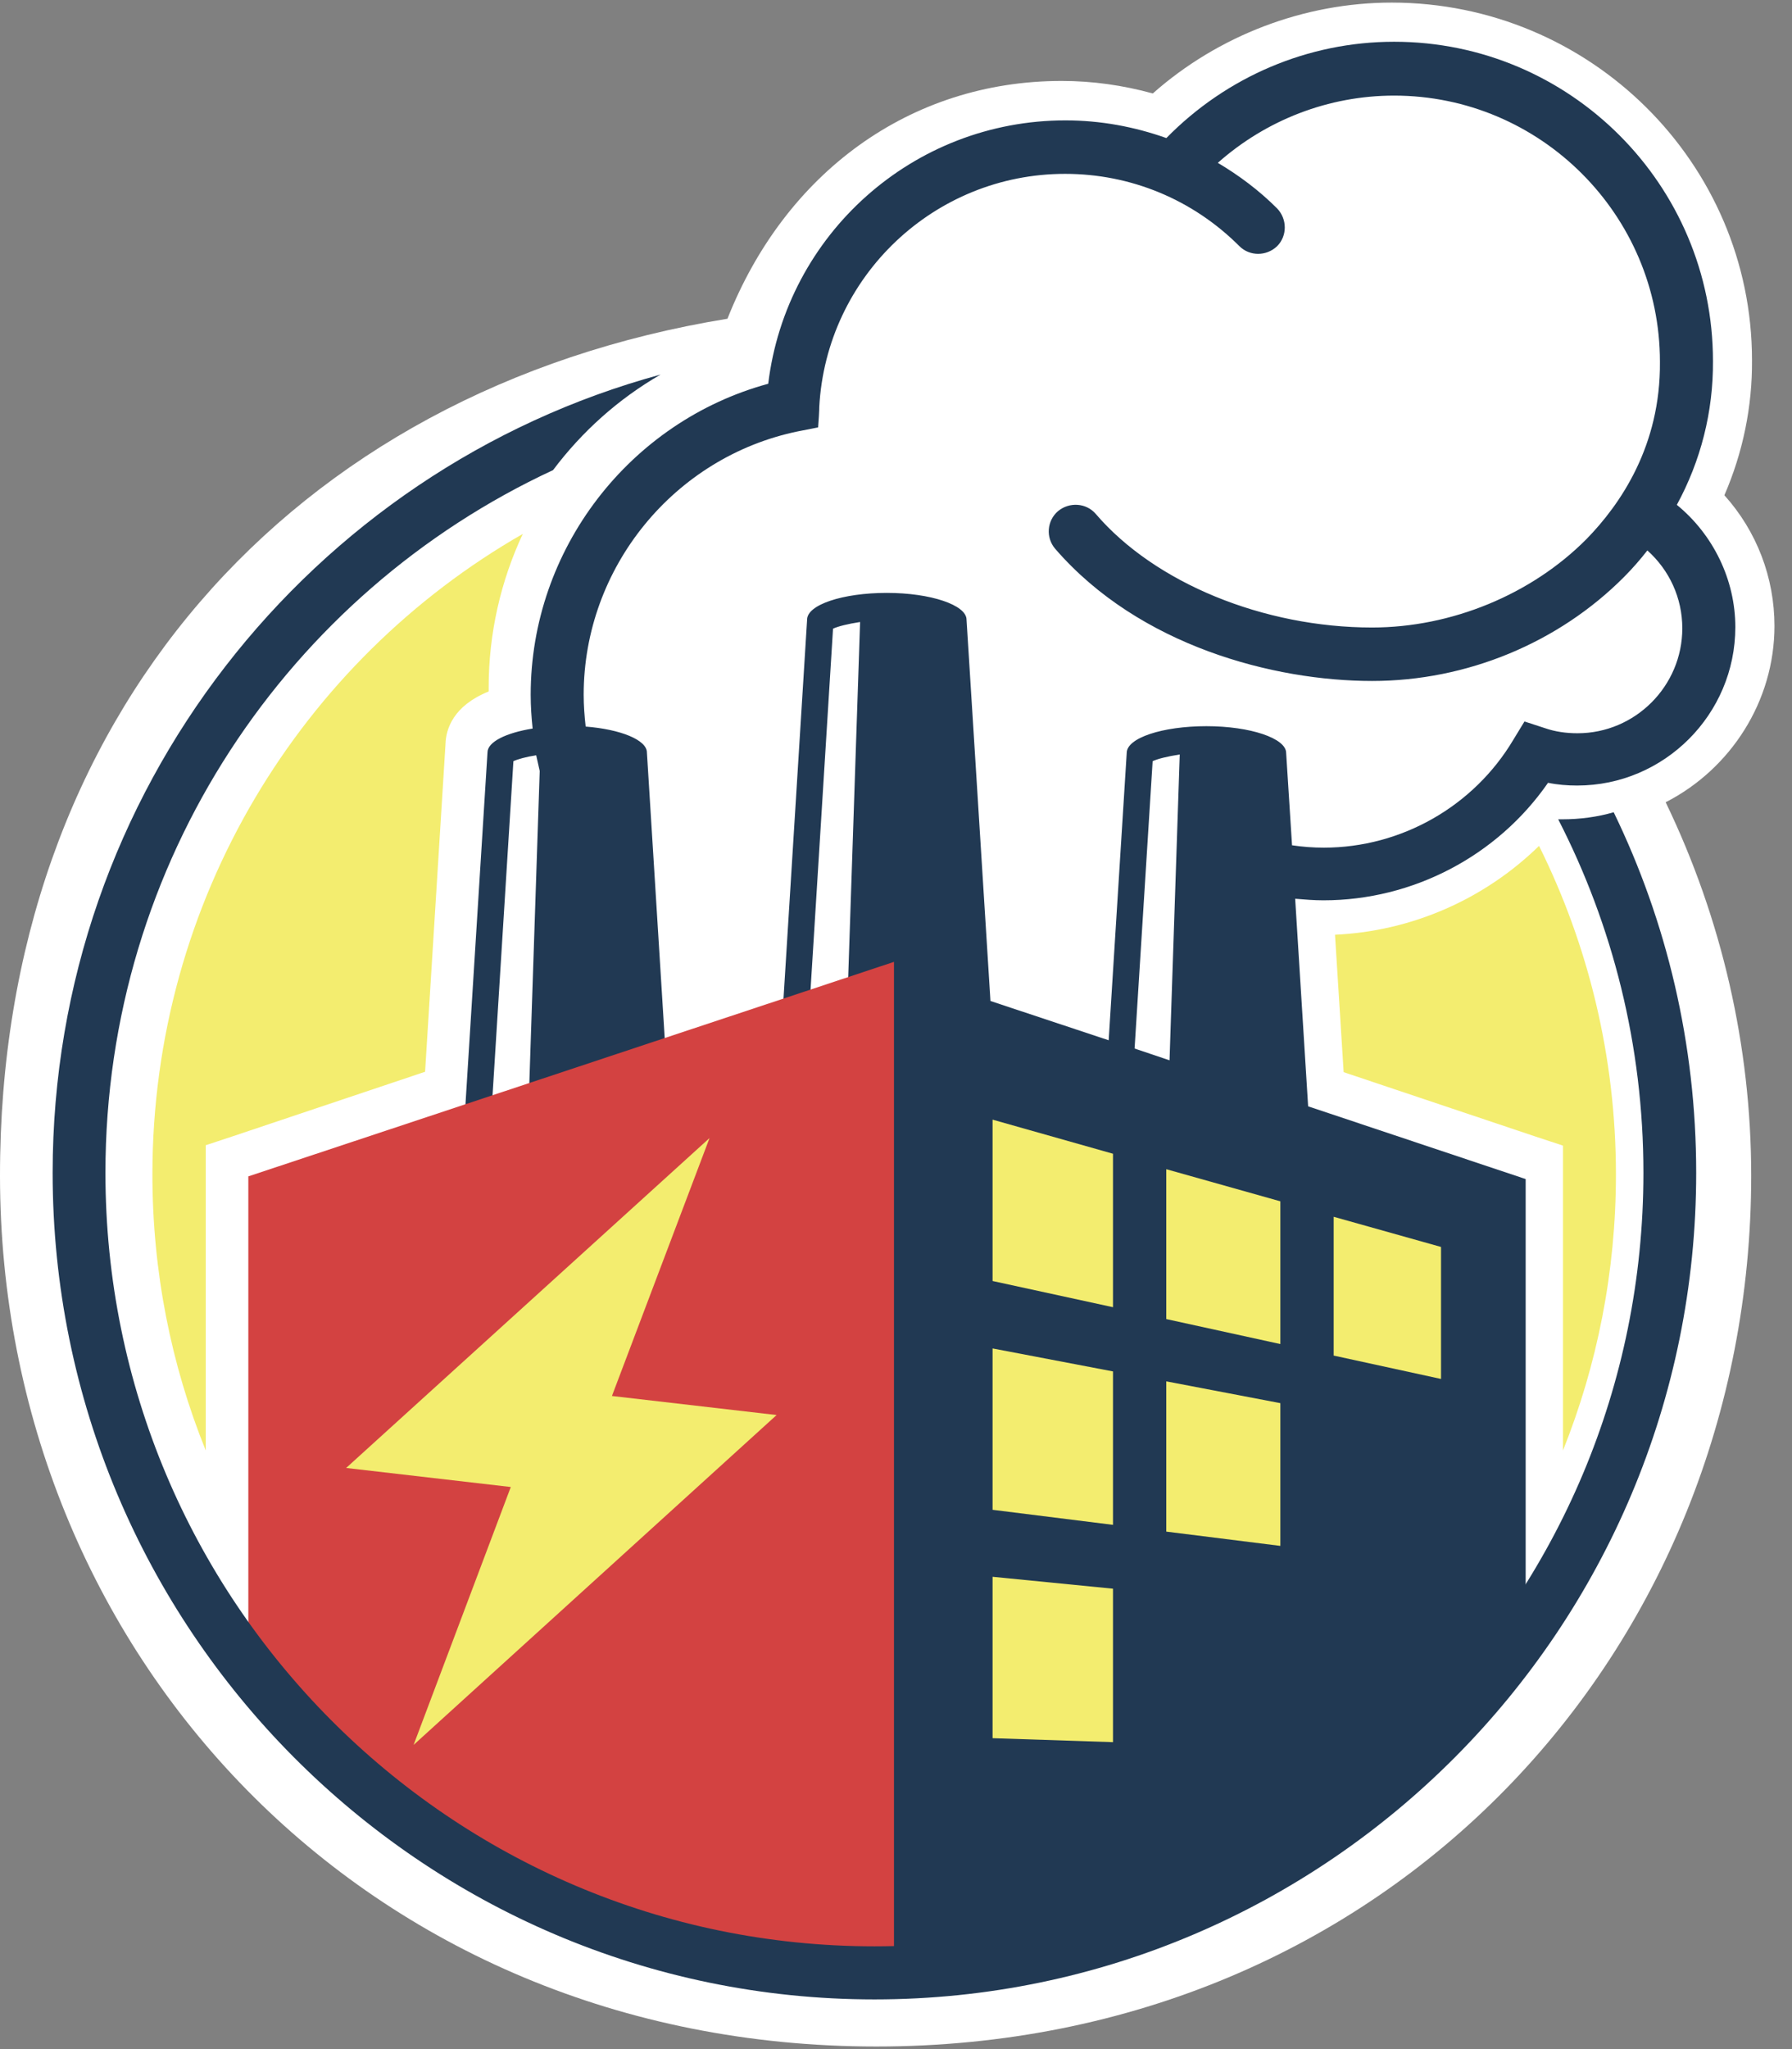
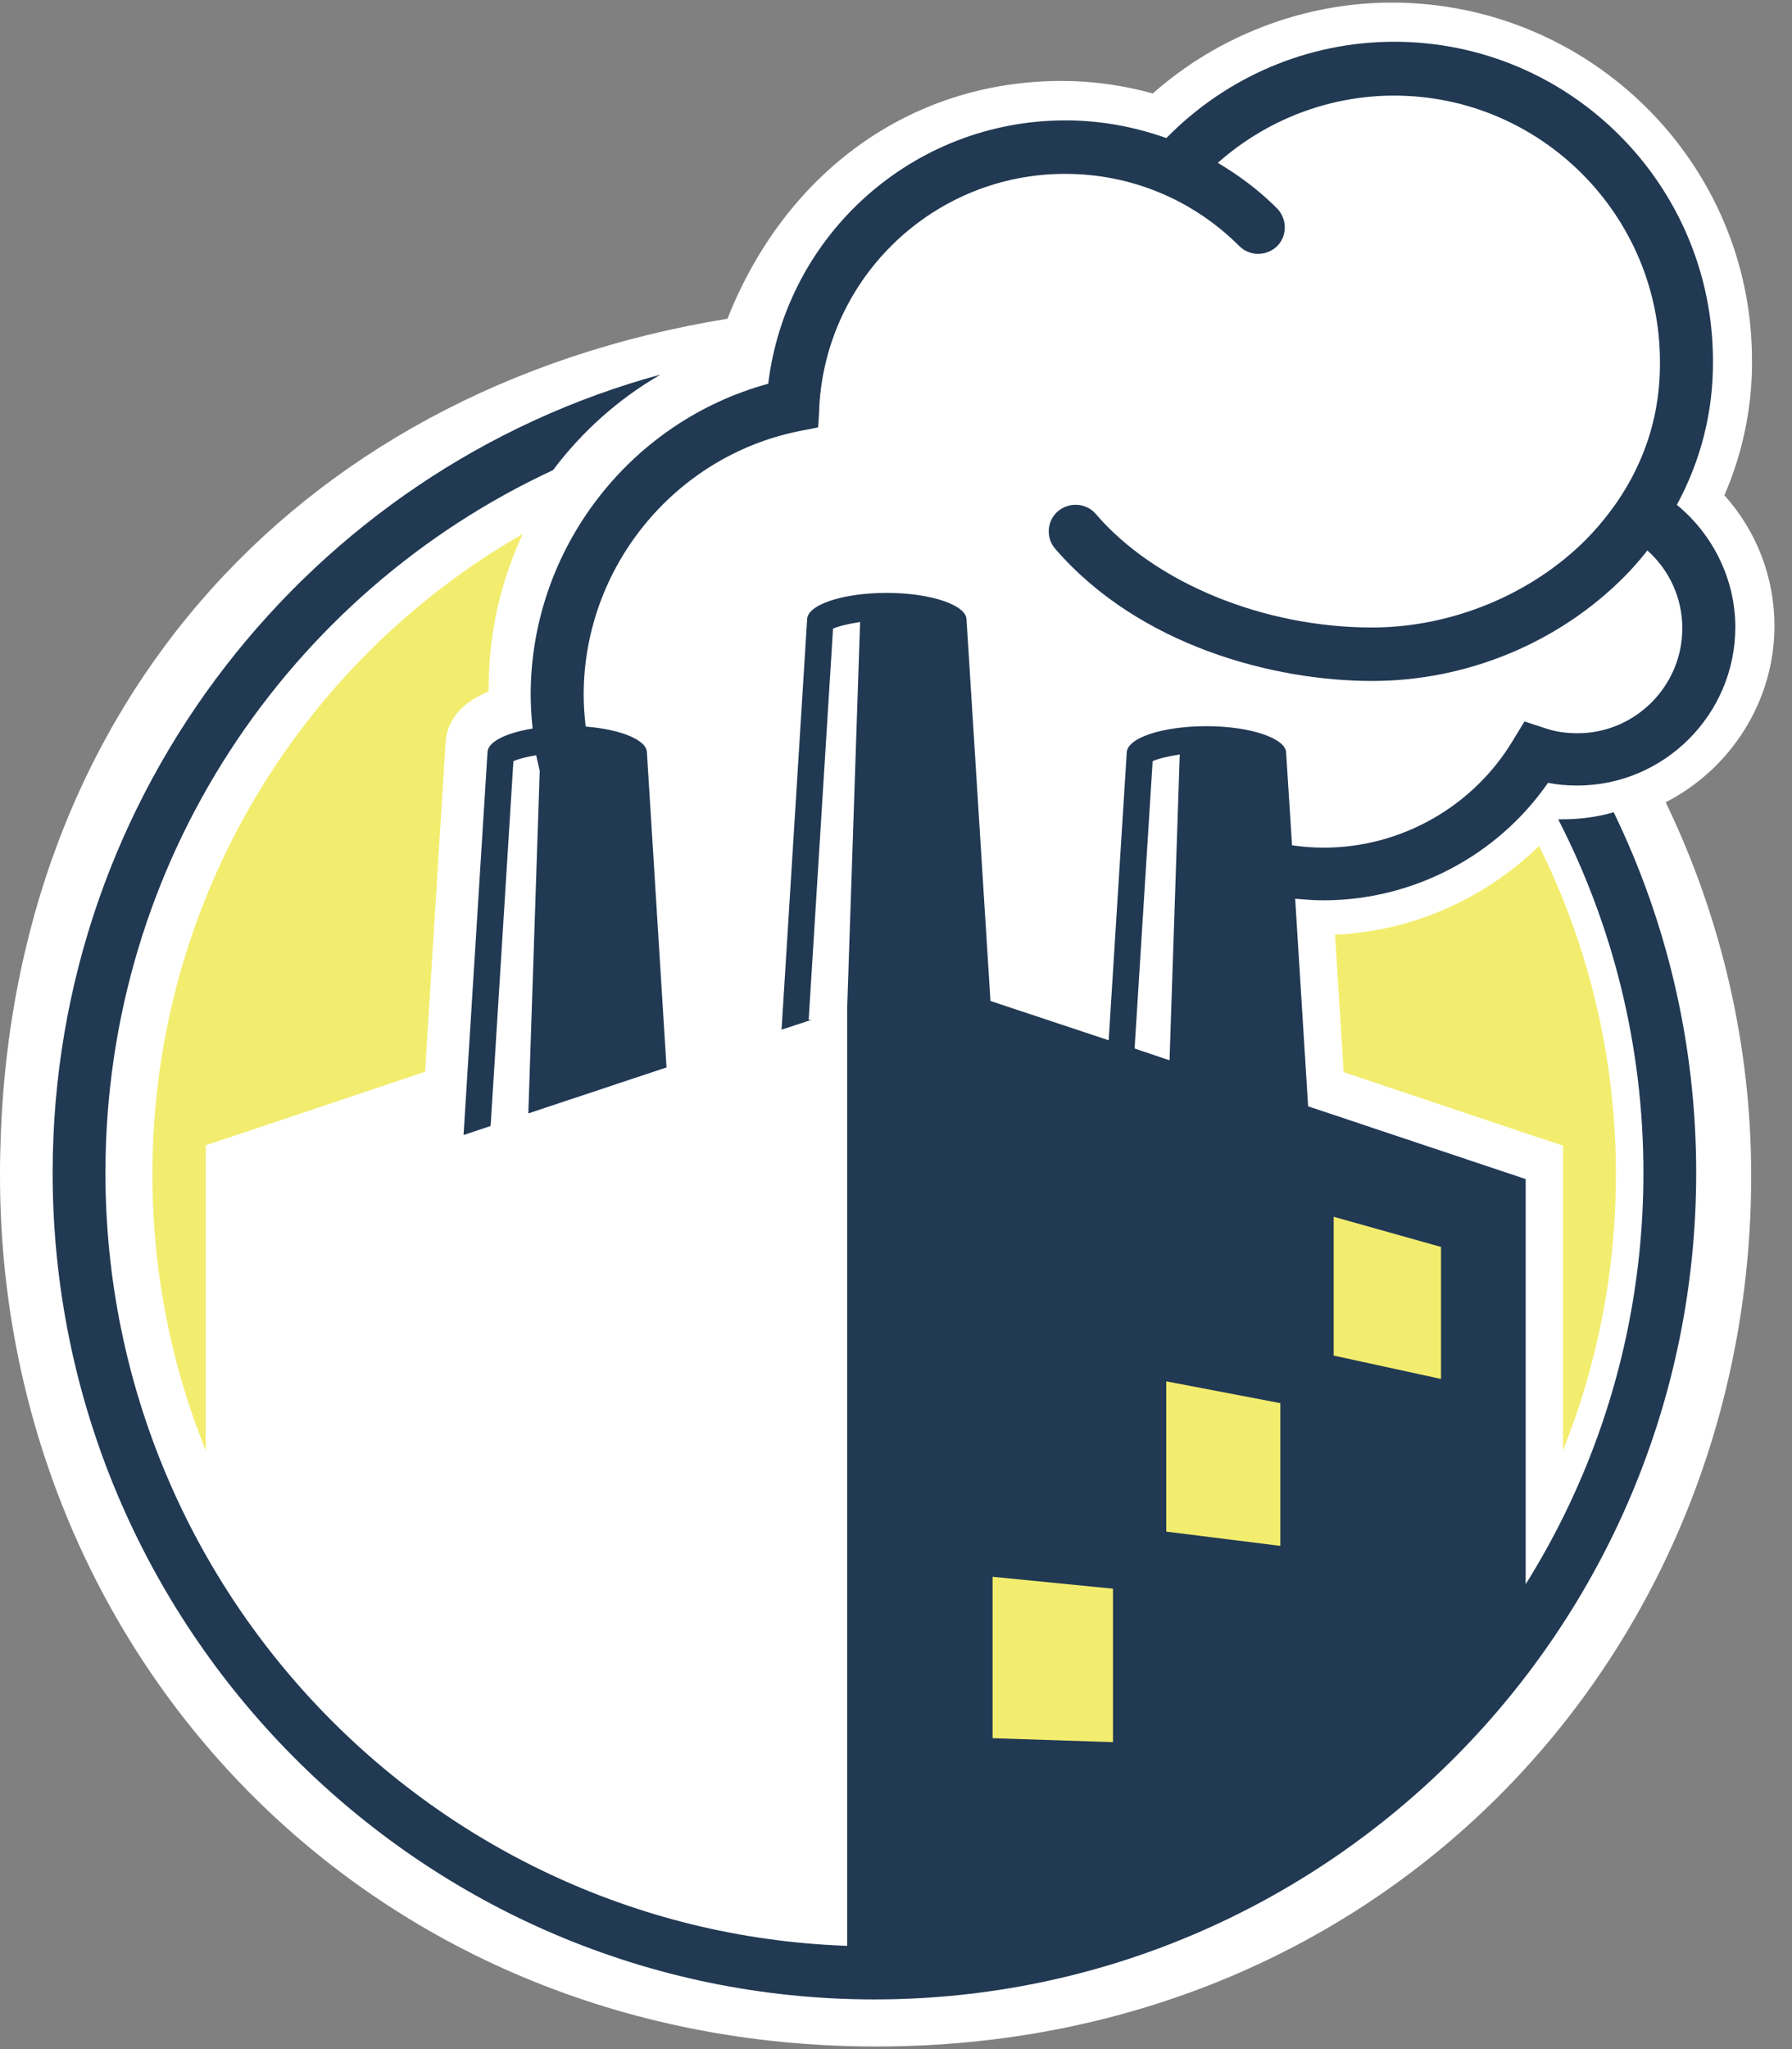
<svg xmlns="http://www.w3.org/2000/svg" width="56" height="64" viewBox="0 0 56 64" fill="none">
  <rect x="0" y="0" width="56" height="64" fill="#808080" stroke="none" />
  <path d="M55.452 19.553C55.452 18.037 54.898 16.593 53.887 15.468C54.466 14.135 54.762 12.692 54.75 11.248C54.75 5.096 49.699 0.081 43.49 0.081C40.755 0.081 38.07 1.109 36.025 2.919C35.088 2.662 34.14 2.528 33.179 2.528C28.424 2.528 24.533 5.408 22.733 9.955C9.089 12.177 -0.015 22.411 1.85844e-05 36.742C0.016 51.602 11.419 63.919 27.387 63.919C43.355 63.919 54.725 51.574 54.725 36.714C54.725 32.677 53.801 28.678 52.052 25.057C54.084 24.018 55.452 21.902 55.452 19.553Z" fill="white" />
  <path fill-rule="evenodd" clip-rule="evenodd" d="M6.43 45.303C5.351 42.639 4.763 39.728 4.763 36.682C4.763 28.11 9.422 20.635 16.337 16.676C15.651 18.144 15.271 19.772 15.271 21.474V21.597C14.167 22.041 13.934 22.769 13.922 23.238L13.284 33.475L7.289 35.485L6.43 35.769V45.303ZM48.095 26.42C49.627 29.503 50.498 32.994 50.498 36.682C50.498 39.728 49.909 42.639 48.843 45.303V35.781L47.984 35.498L41.989 33.487L41.719 29.195C44.122 29.084 46.39 28.085 48.095 26.42Z" fill="#F3ED6F" />
  <path fill-rule="evenodd" clip-rule="evenodd" d="M53.53 11.274C53.542 12.858 53.149 14.393 52.401 15.768C53.542 16.701 54.229 18.113 54.229 19.587C54.229 22.312 52.008 24.535 49.284 24.535C48.977 24.535 48.671 24.51 48.376 24.449C46.793 26.733 44.155 28.12 41.358 28.12C41.063 28.12 40.769 28.096 40.474 28.071L40.879 34.554L47.677 36.826V51.83C43.112 57.895 35.86 61.837 27.701 61.837H26.474V31.485L26.878 19.427C26.486 19.488 26.191 19.562 26.032 19.636L25.271 31.853H25.357L24.424 32.16L25.222 19.353C25.222 18.887 26.339 18.518 27.713 18.518C29.087 18.518 30.204 18.899 30.204 19.353L30.952 31.264L34.646 32.491L35.21 23.516C35.21 23.049 36.327 22.681 37.701 22.681C39.075 22.681 40.192 23.061 40.192 23.516L40.376 26.401C40.707 26.45 41.038 26.475 41.37 26.475C43.787 26.475 46.057 25.186 47.296 23.098C47.296 23.098 47.37 22.976 47.468 22.816L47.64 22.534L48.278 22.742C48.597 22.853 48.941 22.902 49.296 22.902C51.1 22.902 52.572 21.428 52.572 19.624C52.572 18.678 52.168 17.806 51.48 17.192C51.26 17.475 51.014 17.757 50.757 18.015C48.707 20.078 45.836 21.269 42.879 21.269C39.811 21.269 35.603 20.176 32.977 17.143C32.67 16.787 32.719 16.259 33.063 15.965C33.419 15.67 33.946 15.707 34.241 16.05C36.093 18.212 39.492 19.599 42.879 19.599C45.358 19.599 47.861 18.568 49.579 16.836C50.634 15.756 51.898 13.926 51.873 11.299C51.873 6.719 48.143 2.986 43.566 2.986C41.517 2.986 39.566 3.748 38.057 5.086C38.719 5.479 39.345 5.945 39.91 6.51C40.229 6.842 40.229 7.37 39.91 7.689C39.578 8.008 39.051 8.008 38.732 7.689C37.271 6.228 35.333 5.43 33.284 5.43C29.198 5.43 25.823 8.634 25.602 12.711C25.602 12.711 25.602 12.846 25.59 13.005L25.566 13.349L24.94 13.472C21.062 14.27 18.24 17.733 18.24 21.699C18.24 22.03 18.265 22.362 18.302 22.693C19.394 22.779 20.216 23.111 20.216 23.503L20.829 33.339L16.51 34.775L16.866 24.081C16.848 24.001 16.829 23.918 16.811 23.835C16.792 23.752 16.774 23.669 16.756 23.59C16.436 23.639 16.179 23.712 16.044 23.774L15.332 35.168L14.486 35.45L15.234 23.503C15.234 23.172 15.811 22.89 16.645 22.755C16.608 22.411 16.584 22.055 16.584 21.699C16.584 17.156 19.676 13.165 24.007 11.986C24.572 7.321 28.535 3.76 33.296 3.76C34.388 3.76 35.443 3.956 36.449 4.312C38.327 2.397 40.879 1.304 43.566 1.304C49.063 1.304 53.53 5.774 53.53 11.274ZM36.02 23.774L35.456 32.749L36.548 33.117L36.867 23.565C36.474 23.626 36.18 23.7 36.02 23.774Z" fill="#213953" />
-   <path d="M36.446 41.199L40.011 41.979V37.521L36.446 36.518V41.199Z" fill="#F3ED6F" />
  <path d="M41.677 38.004V42.339L45.032 43.069V38.946L41.677 38.004Z" fill="#F3ED6F" />
  <path d="M36.446 47.837L40.011 48.283V43.825L36.446 43.144V47.837Z" fill="#F3ED6F" />
  <path d="M31.018 54.289L34.781 54.413V49.62L31.018 49.248V54.289Z" fill="#F3ED6F" />
-   <path d="M31.018 47.156L34.781 47.626V42.834L31.018 42.116V47.156Z" fill="#F3ED6F" />
-   <path d="M31.018 40.01L34.781 40.828V36.035L31.018 34.97V40.01Z" fill="#F3ED6F" />
-   <path d="M7.76 36.742V51.781C12.37 57.889 19.695 61.837 27.937 61.837V30.042L7.76 36.742Z" fill="#D34241" />
-   <path d="M24.269 44.196L19.123 43.601L22.173 35.545L10.817 45.849L15.962 46.444L12.925 54.499L24.269 44.196Z" fill="#F3ED6F" />
+   <path d="M31.018 40.01V36.035L31.018 34.97V40.01Z" fill="#F3ED6F" />
  <path d="M48.816 25.59C48.779 25.59 48.73 25.59 48.694 25.59C50.392 28.894 51.357 32.652 51.357 36.631C51.357 49.97 40.593 60.79 27.326 60.79C14.058 60.79 3.295 49.97 3.295 36.631C3.295 26.892 9.024 18.515 17.283 14.683C18.187 13.48 19.323 12.46 20.643 11.699C9.709 14.671 1.645 24.718 1.645 36.631C1.645 50.866 13.166 62.448 27.326 62.448C41.485 62.448 53.006 50.866 53.006 36.631C53.006 32.59 52.078 28.771 50.428 25.369C49.927 25.516 49.378 25.59 48.816 25.59Z" fill="#213953" />
</svg>